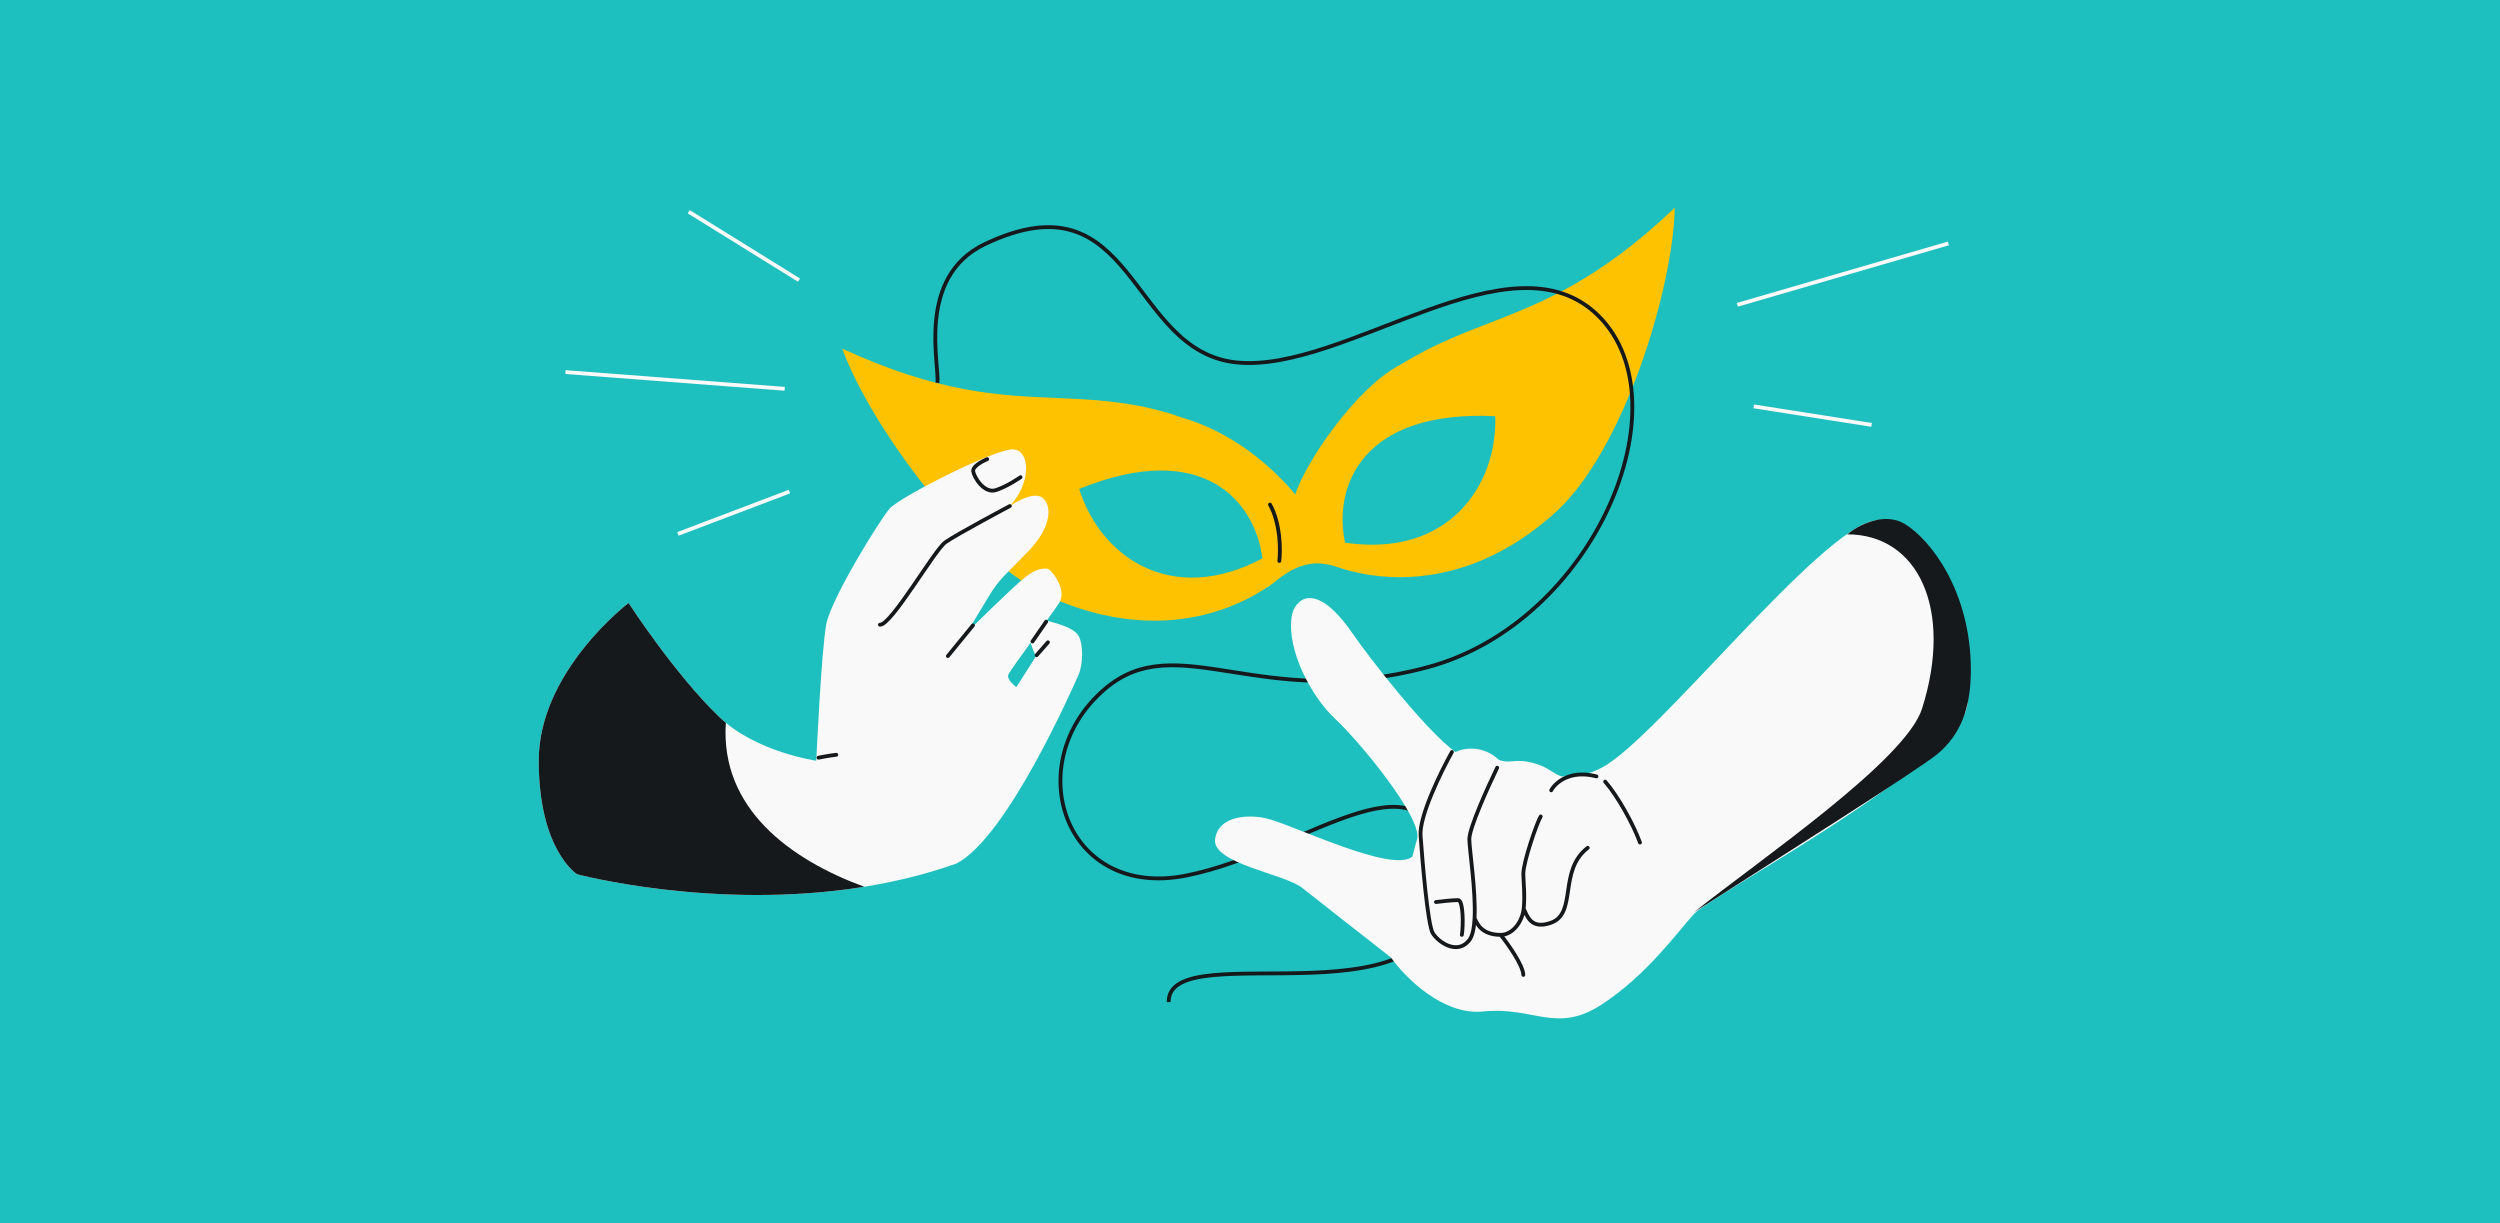
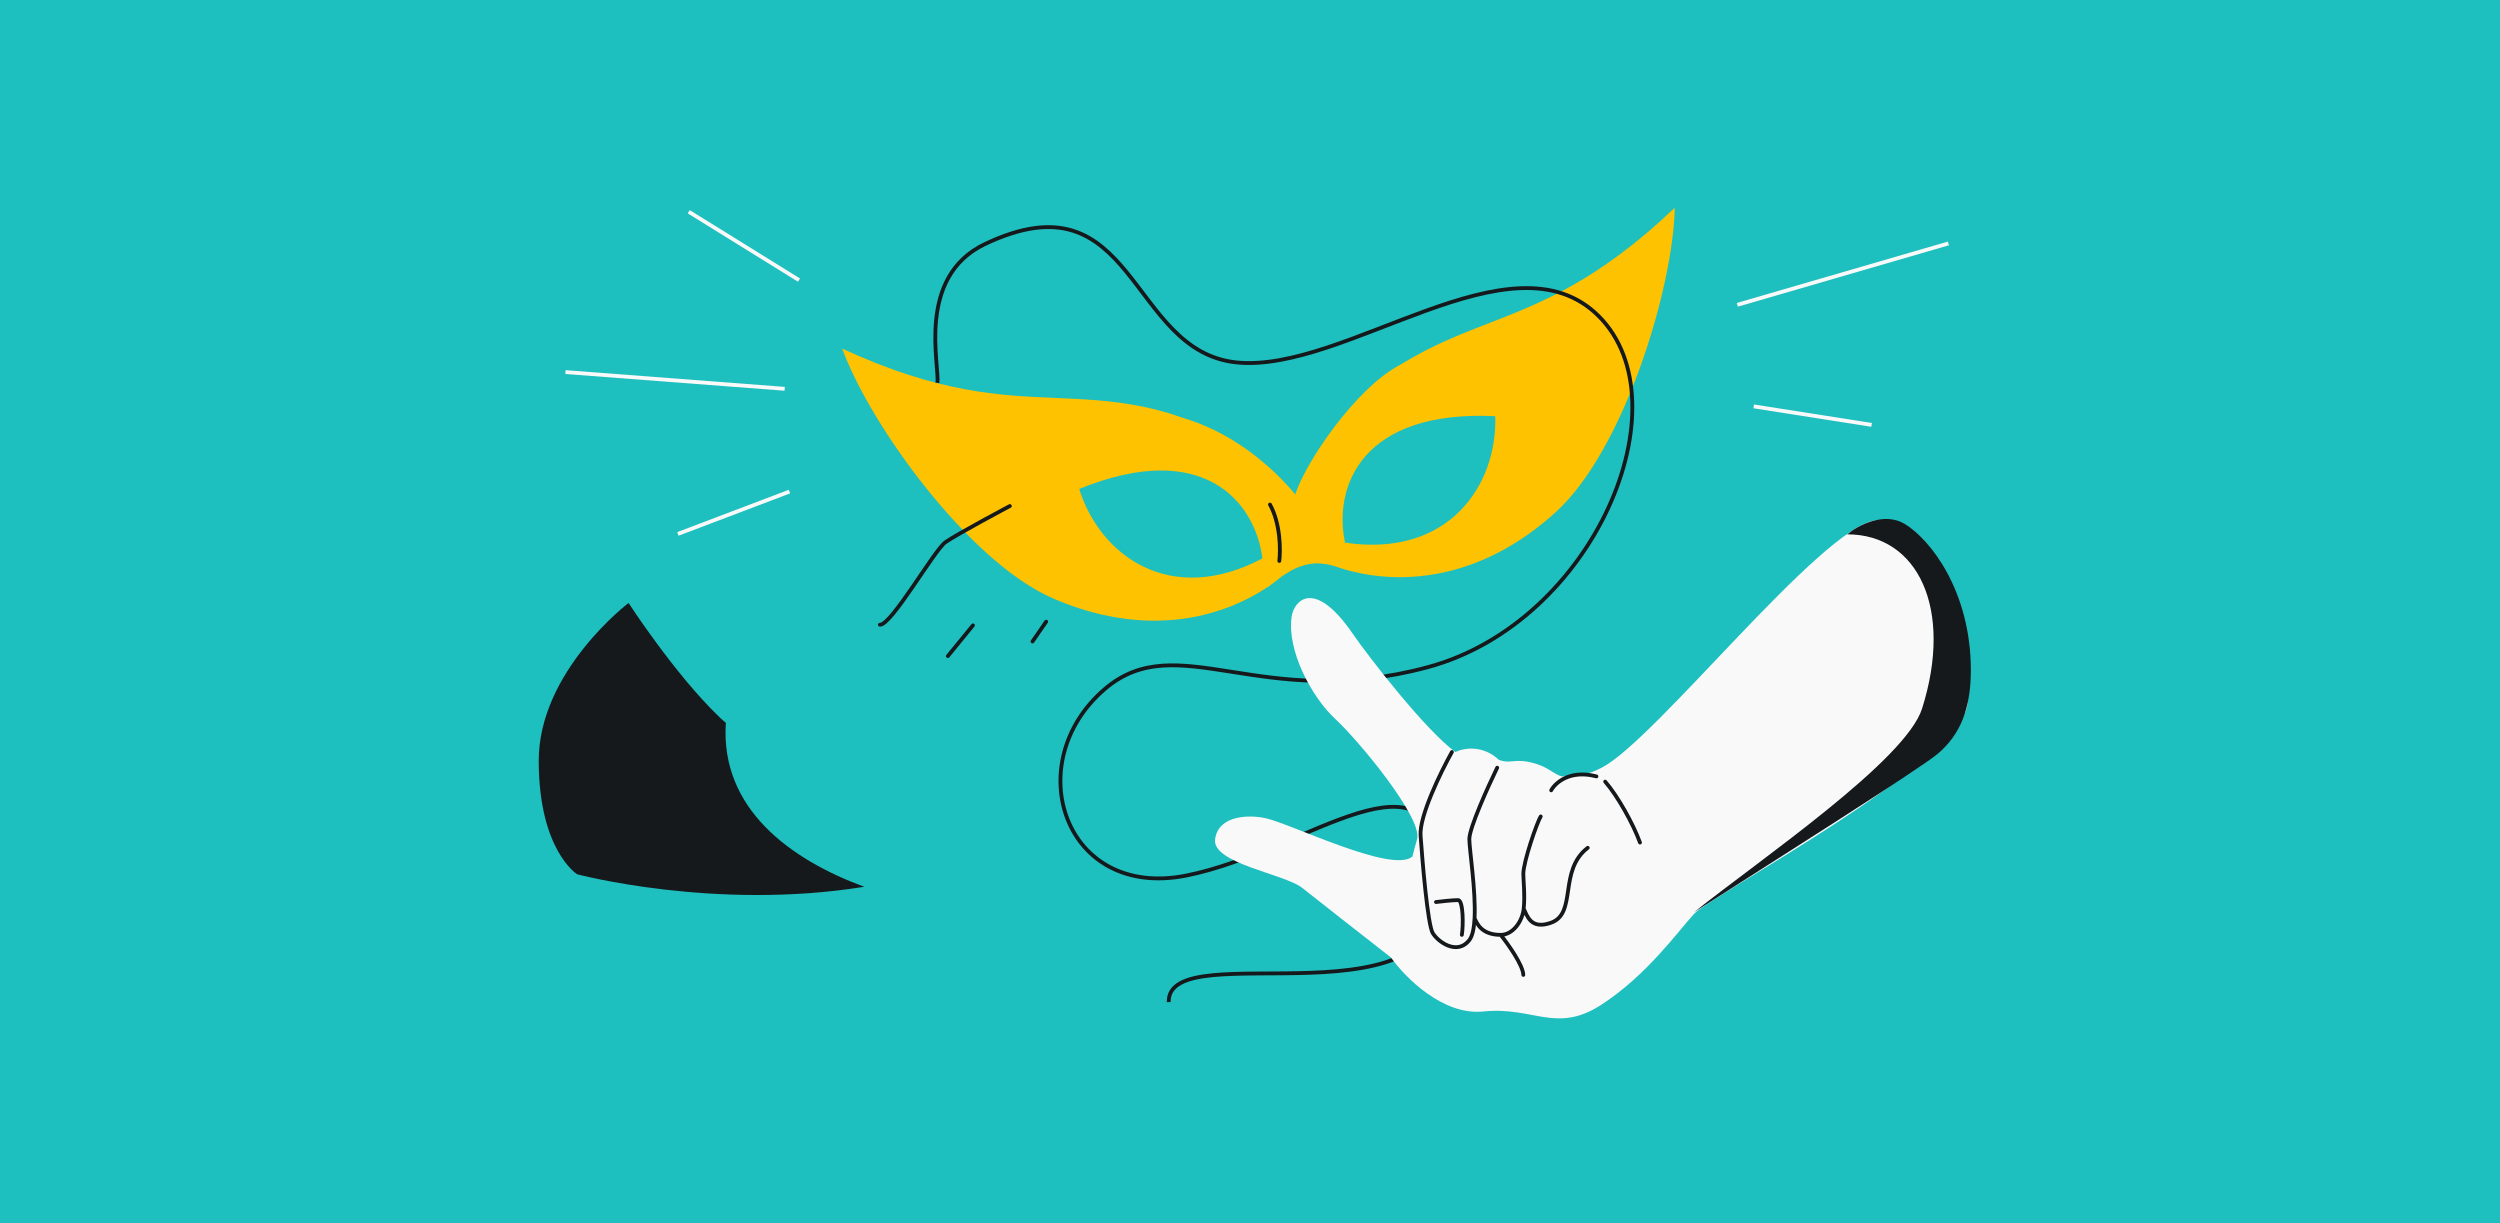
<svg xmlns="http://www.w3.org/2000/svg" width="1304" height="638" viewBox="0 0 1304 638" fill="none">
  <rect x="0" y="0" width="1304" height="638" fill="#808080" stroke="none" />
  <g clip-path="url(#clip0_1081_347)">
    <rect width="1304" height="638" fill="#1EBFBF" />
-     <path d="M660.973 306.414L657.351 271.172C645.1 253.981 620.2 220.532 611.23 216.475C642.853 223.706 665.264 245.46 675.621 257.894C681.081 240.751 707.374 202.426 729.76 190.616C752.145 178.807 738.942 198.186 729.542 209.352L694.701 259.533C696.528 265.334 696.941 274.236 698.925 281.703C701.163 290.125 706.016 297.397 704.874 297.586C702.182 298.032 692.976 292.544 683.284 294.149C676.284 295.308 670.738 298.564 660.973 306.414Z" fill="#FFC200" />
+     <path d="M660.973 306.414L657.351 271.172C645.1 253.981 620.2 220.532 611.23 216.475C642.853 223.706 665.264 245.46 675.621 257.894C681.081 240.751 707.374 202.426 729.76 190.616C752.145 178.807 738.942 198.186 729.542 209.352L694.701 259.533C696.528 265.334 696.941 274.236 698.925 281.703C701.163 290.125 706.016 297.397 704.874 297.586C702.182 298.032 692.976 292.544 683.284 294.149C676.284 295.308 670.738 298.564 660.973 306.414" fill="#FFC200" />
    <path fill-rule="evenodd" clip-rule="evenodd" d="M668.19 300.799C668.19 300.799 666.119 231.695 608.42 215.163C587.388 209.137 569.569 208.384 550.967 207.599C521.203 206.342 489.435 205 439.296 181.833C453.76 221.643 505.397 293.12 549.195 312.087C622.475 343.823 668.19 300.799 668.19 300.799ZM658.473 291.269C654.797 261.823 627.699 228.609 562.91 255.042C573.729 289.74 610.385 316.707 658.473 291.269Z" fill="#FFC200" />
    <path fill-rule="evenodd" clip-rule="evenodd" d="M695.226 294.762C695.226 294.762 674.914 228.679 724.205 194.432C742.173 181.948 758.798 175.492 776.154 168.753C803.925 157.97 833.565 146.461 873.561 108.369C872.7 150.717 846.856 235.022 811.51 267.094C752.369 320.756 695.226 294.762 695.226 294.762ZM701.562 283.034C695.401 254.013 710.122 213.654 779.935 217.087C781.07 253.44 755.283 291.077 701.562 283.034Z" fill="#FFC200" />
    <path d="M667.29 292.592C667.963 286.941 667.932 273.149 662.421 263.184" stroke="#16191C" stroke-width="2" stroke-linecap="round" />
-     <path d="M327.862 314.503C327.862 314.503 351.881 351.626 375.254 374.051C394.323 392.347 425.762 396.79 425.762 396.79C425.762 396.79 428.429 338.707 431.022 325.409C433.624 312.111 458.752 271.34 464.058 265.254C469.364 259.167 520.378 233.256 528.926 234.422C537.475 235.589 537.895 251.813 526.755 263.936C526.755 263.936 538.717 255.601 543.768 259.655C548.828 263.711 548.683 274.746 536.353 287.556C524.031 300.367 521.247 301.841 515.514 311.451C509.782 321.061 504.464 329.709 504.464 329.709C504.464 329.709 527.567 306.847 534.333 301.39C541.1 295.933 544.735 296.534 546.393 296.654C548.051 296.774 556.973 307.475 552.438 314.503C550.369 317.713 544.831 325.283 539.344 332.806C532.824 341.748 526.373 350.626 525.91 352.045C525.046 354.66 530.131 358.38 530.131 358.38L540.347 342.358C540.347 342.358 535.508 332.527 536.71 328.283C537.913 324.038 543.653 322.91 547.999 324.232C552.344 325.554 560.126 327.505 562.576 331.65C565.026 335.794 565.104 346.475 562.428 352.314C559.761 358.146 525.676 436.369 499.001 450.361C405.183 483.802 301 456 301 456C301 456 281 443.5 281 396.79C281 350.08 327.862 314.503 327.862 314.503Z" fill="#F9F9F9" />
    <path d="M494.407 342.209L507.497 326.182" stroke="#16191C" stroke-width="2" stroke-miterlimit="10" stroke-linecap="round" />
    <path d="M458.973 325.853C464.855 326.283 487.325 286.974 493.096 282.851C498.858 278.727 526.745 263.944 526.745 263.944" stroke="#16191C" stroke-width="2" stroke-miterlimit="10" stroke-linecap="round" />
    <path d="M545.685 324.267L538.545 334.605" stroke="#16191C" stroke-width="2" stroke-miterlimit="10" stroke-linecap="round" />
-     <path d="M546.613 335.013C546.613 335.013 543.796 338.157 540.71 341.742" stroke="#16191C" stroke-width="2" stroke-miterlimit="10" stroke-linecap="round" />
-     <path d="M436.209 393.692C436.209 393.692 432.258 394.114 426.937 395.21" stroke="#16191C" stroke-width="2" stroke-miterlimit="10" stroke-linecap="round" />
-     <path d="M514.92 239.492C514.92 239.492 507.186 242.673 507.611 245.797C508.036 248.921 513.346 257.627 519.48 255.633C525.615 253.638 532.318 248.894 532.318 248.894" stroke="#16191C" stroke-width="2" stroke-miterlimit="10" stroke-linecap="round" />
    <path d="M488.917 199.704C490.336 191.185 477.559 144.519 513.762 127.296C592.559 89.811 588.299 183.376 645.09 189.055C701.88 194.734 788.485 119.487 833.917 164.92C879.35 210.352 831.788 324.642 744.473 348.068C657.158 371.494 614.206 326.877 576.232 359.426C531.509 397.76 554.935 469.457 618.824 456.679C682.713 443.902 748.022 382.852 753.701 456.679C760.173 540.814 608.886 485.785 609.596 522.698" stroke="#16191C" stroke-width="2" />
    <path d="M773.673 527.592C752.601 529.772 732.799 509.728 725.533 499.434C713.119 489.746 686.476 468.915 679.209 463.102C670.126 455.836 631.977 450.386 633.794 437.669C635.61 424.953 651.96 424.953 660.135 426.77C673.759 429.797 726.122 455.836 736.727 446.753L736.834 446.329C737.9 442.113 737.942 441.946 739.158 437.669C742.107 426.77 709.183 386.804 696.467 374.996C683.751 363.188 671.034 338.664 673.759 321.406C675.05 313.231 685.567 301.423 705.55 330.489C713.886 342.614 743.396 380.749 759.14 392.254C763.691 389.979 773.673 388.621 781.848 396.362C788.772 398.816 790.023 394.855 801.831 398.612C807.54 400.429 810.85 403.891 814.547 404.97C823.63 404.97 828.145 404.193 835.438 400.429C863.596 385.896 949.298 275.761 978.042 271.449C1014.37 265.999 1030.72 336.847 1026.18 367.73C1021.64 398.612 892.662 466.735 883.578 476.727C874.495 486.718 859.054 508.517 835.438 523.959C811.822 539.4 800.014 524.867 773.673 527.592Z" fill="#F9F9F9" />
    <path d="M758.196 392.741C758.466 392.259 758.293 391.65 757.811 391.381C757.329 391.111 756.72 391.284 756.451 391.766L758.196 392.741ZM740.974 435.852L741.971 435.781L740.974 435.852ZM766.407 490.351L765.617 489.737L766.407 490.351ZM781.839 400.865C782.08 400.368 781.873 399.77 781.376 399.529C780.879 399.288 780.281 399.495 780.04 399.992L781.839 400.865ZM804.479 426.416C804.786 425.956 804.661 425.335 804.202 425.029C803.742 424.723 803.122 424.847 802.815 425.306L804.479 426.416ZM809.097 481.268L808.756 480.328L809.097 481.268ZM828.779 443.005C829.218 442.669 829.301 442.042 828.966 441.603C828.63 441.164 828.003 441.081 827.564 441.416L828.779 443.005ZM808.217 411.762C807.955 412.249 808.137 412.855 808.623 413.117C809.109 413.379 809.716 413.197 809.978 412.711L808.217 411.762ZM832.459 405.937C832.993 406.078 833.54 405.759 833.68 405.224C833.821 404.69 833.502 404.143 832.968 404.003L832.459 405.937ZM793.565 508.547C793.581 509.099 794.042 509.533 794.594 509.517C795.146 509.5 795.58 509.039 795.564 508.487L793.565 508.547ZM838.007 407.036C837.644 406.621 837.012 406.579 836.596 406.942C836.18 407.306 836.138 407.938 836.502 408.353L838.007 407.036ZM854.481 439.827C854.67 440.346 855.243 440.614 855.763 440.425C856.282 440.237 856.549 439.663 856.361 439.144L854.481 439.827ZM748.876 469.507C748.328 469.576 747.939 470.076 748.008 470.624C748.076 471.172 748.576 471.561 749.124 471.492L748.876 469.507ZM761.513 487.466C761.424 488.011 761.795 488.525 762.34 488.613C762.885 488.702 763.399 488.331 763.487 487.786L761.513 487.466ZM756.451 391.766C753.56 396.939 749.272 405.331 745.795 413.715C744.057 417.907 742.514 422.115 741.45 425.927C740.392 429.718 739.782 433.205 739.977 435.924L741.971 435.781C741.802 433.413 742.336 430.194 743.376 426.465C744.411 422.757 745.922 418.631 747.643 414.482C751.084 406.183 755.335 397.862 758.196 392.741L756.451 391.766ZM739.977 435.924C740.431 442.287 741.34 453.881 742.478 464.458C743.046 469.744 743.673 474.789 744.33 478.804C744.658 480.81 744.997 482.573 745.342 483.987C745.68 485.366 746.048 486.522 746.475 487.232L748.19 486.203C747.935 485.778 747.622 484.891 747.285 483.512C746.957 482.169 746.628 480.462 746.304 478.481C745.655 474.519 745.033 469.516 744.466 464.244C743.333 453.702 742.425 442.134 741.971 435.781L739.977 435.924ZM746.475 487.232C747.95 489.692 751.306 492.795 755.156 494.239C757.099 494.968 759.227 495.296 761.335 494.849C763.46 494.398 765.475 493.177 767.196 490.965L765.617 489.737C764.159 491.612 762.541 492.548 760.92 492.892C759.28 493.24 757.548 493 755.858 492.367C752.442 491.085 749.439 488.285 748.19 486.203L746.475 487.232ZM767.407 437.669C767.407 436.398 767.958 434.112 768.946 431.116C769.919 428.166 771.271 424.654 772.781 420.997C775.799 413.686 779.423 405.848 781.839 400.865L780.04 399.992C777.611 405 773.969 412.876 770.932 420.234C769.414 423.912 768.041 427.474 767.046 430.49C766.067 433.46 765.407 436.034 765.407 437.669H767.407ZM767.196 490.965C768.163 489.721 768.821 487.978 769.274 485.972C769.731 483.95 769.999 481.574 770.13 478.993L768.133 478.891C768.004 481.408 767.746 483.661 767.323 485.531C766.897 487.418 766.322 488.831 765.617 489.737L767.196 490.965ZM770.13 478.993C770.499 471.77 769.81 462.725 769.037 454.86C768.651 450.926 768.241 447.258 767.929 444.265C767.615 441.243 767.407 438.945 767.407 437.669H765.407C765.407 439.071 765.63 441.485 765.94 444.472C766.254 447.488 766.661 451.126 767.047 455.056C767.819 462.918 768.493 471.832 768.133 478.891L770.13 478.993ZM768.226 479.366C768.808 480.612 769.748 482.982 771.902 484.988C774.092 487.028 777.449 488.626 782.756 488.626V486.626C777.89 486.626 775.04 485.178 773.265 483.524C771.452 481.836 770.666 479.865 770.038 478.519L768.226 479.366ZM795.564 455.835C795.564 454.378 795.99 451.985 796.699 449.091C797.401 446.225 798.359 442.956 799.376 439.792C800.393 436.628 801.466 433.58 802.395 431.158C802.86 429.947 803.287 428.899 803.65 428.074C804.023 427.23 804.305 426.677 804.479 426.416L802.815 425.306C802.535 425.726 802.193 426.423 801.82 427.267C801.439 428.131 801 429.212 800.528 430.442C799.584 432.902 798.499 435.985 797.472 439.18C796.446 442.373 795.474 445.689 794.757 448.615C794.047 451.511 793.564 454.113 793.564 455.835H795.564ZM782.756 488.626C786.267 488.626 789.345 486.707 791.599 483.998C793.856 481.285 795.369 477.693 795.751 474.107L793.762 473.896C793.422 477.095 792.062 480.315 790.062 482.719C788.06 485.125 785.499 486.626 782.756 486.626V488.626ZM795.751 474.107C796.132 470.527 796.081 466.735 795.939 463.457C795.795 460.12 795.564 457.429 795.564 455.835H793.564C793.564 457.473 793.803 460.359 793.941 463.544C794.082 466.789 794.127 470.464 793.762 473.896L795.751 474.107ZM793.874 474.471C794.074 474.848 794.278 475.299 794.516 475.831C794.75 476.351 795.011 476.936 795.31 477.531C795.907 478.719 796.685 480.013 797.809 481.078C798.948 482.158 800.424 482.984 802.367 483.254C804.292 483.521 806.61 483.233 809.438 482.208L808.756 480.328C806.134 481.279 804.154 481.483 802.642 481.273C801.148 481.065 800.049 480.445 799.184 479.626C798.304 478.792 797.65 477.734 797.097 476.633C796.821 476.084 796.578 475.54 796.341 475.012C796.109 474.495 795.877 473.979 795.639 473.532L793.874 474.471ZM809.438 482.208C813.164 480.857 815.275 478.294 816.579 475.121C817.856 472.013 818.381 468.255 818.942 464.461C820.083 456.754 821.419 448.634 828.779 443.005L827.564 441.416C819.483 447.596 818.094 456.533 816.964 464.168C816.39 468.045 815.893 471.528 814.729 474.361C813.591 477.13 811.843 479.208 808.756 480.328L809.438 482.208ZM809.978 412.711C811.892 409.156 819.126 402.429 832.459 405.937L832.968 404.003C818.687 400.245 810.541 407.445 808.217 411.762L809.978 412.711ZM781.975 488.25C783.892 490.648 786.78 494.566 789.203 498.505C790.414 500.474 791.498 502.432 792.286 504.196C793.084 505.985 793.532 507.477 793.565 508.547L795.564 508.487C795.519 507.014 794.937 505.229 794.112 503.381C793.276 501.508 792.143 499.468 790.906 497.457C788.431 493.433 785.493 489.448 783.537 487.002L781.975 488.25ZM836.502 408.353C842.764 415.51 850.882 429.93 854.481 439.827L856.361 439.144C852.693 429.059 844.461 414.412 838.007 407.036L836.502 408.353ZM749.124 471.492C751.804 471.157 757.774 470.5 760.5 470.5V468.5C757.626 468.5 751.529 469.176 748.876 469.507L749.124 471.492ZM760.5 470.5C760.401 470.5 760.443 470.427 760.611 470.66C760.781 470.897 760.969 471.307 761.146 471.918C761.497 473.128 761.729 474.847 761.852 476.78C762.098 480.639 761.898 485.093 761.513 487.466L763.487 487.786C763.902 485.234 764.102 480.625 763.848 476.652C763.721 474.67 763.478 472.78 763.067 471.361C762.863 470.658 762.597 469.998 762.235 469.493C761.87 468.985 761.299 468.5 760.5 468.5V470.5Z" fill="#16191C" />
    <path d="M1002.57 369.546C994.031 396.579 919.003 447.661 883.579 475.818C920.82 451.932 1001.3 401.156 1010.74 393.162C1022.55 383.171 1028 369.546 1028 349.564C1028 308.68 1007.11 281.441 993.484 273.266C982.585 266.726 968.96 274.174 963.51 278.716C1000.56 278.716 1018.92 317.773 1002.57 369.546Z" fill="#16191C" />
    <path d="M906.18 158.988L1016.29 126.971M914.732 211.962L976.234 221.627" stroke="#F9F9F9" stroke-width="2" />
    <path d="M416.771 146.107L359.241 110.441M409.287 202.804L294.945 194.075M411.793 256.405L353.585 278.49" stroke="#F9F9F9" stroke-width="2" />
    <path fill-rule="evenodd" clip-rule="evenodd" d="M375.254 374.051C351.881 351.626 327.862 314.503 327.862 314.503C327.862 314.503 281 350.08 281 396.79C281 443.5 301 456 301 456C301 456 372.758 475.149 450.796 462.547C412.41 448.434 375.576 421.845 378.608 377.03C377.455 376.081 376.335 375.088 375.254 374.051Z" fill="#16191C" />
  </g>
  <defs>
    <clipPath id="clip0_1081_347">
      <rect width="1304" height="638" fill="white" />
    </clipPath>
  </defs>
</svg>